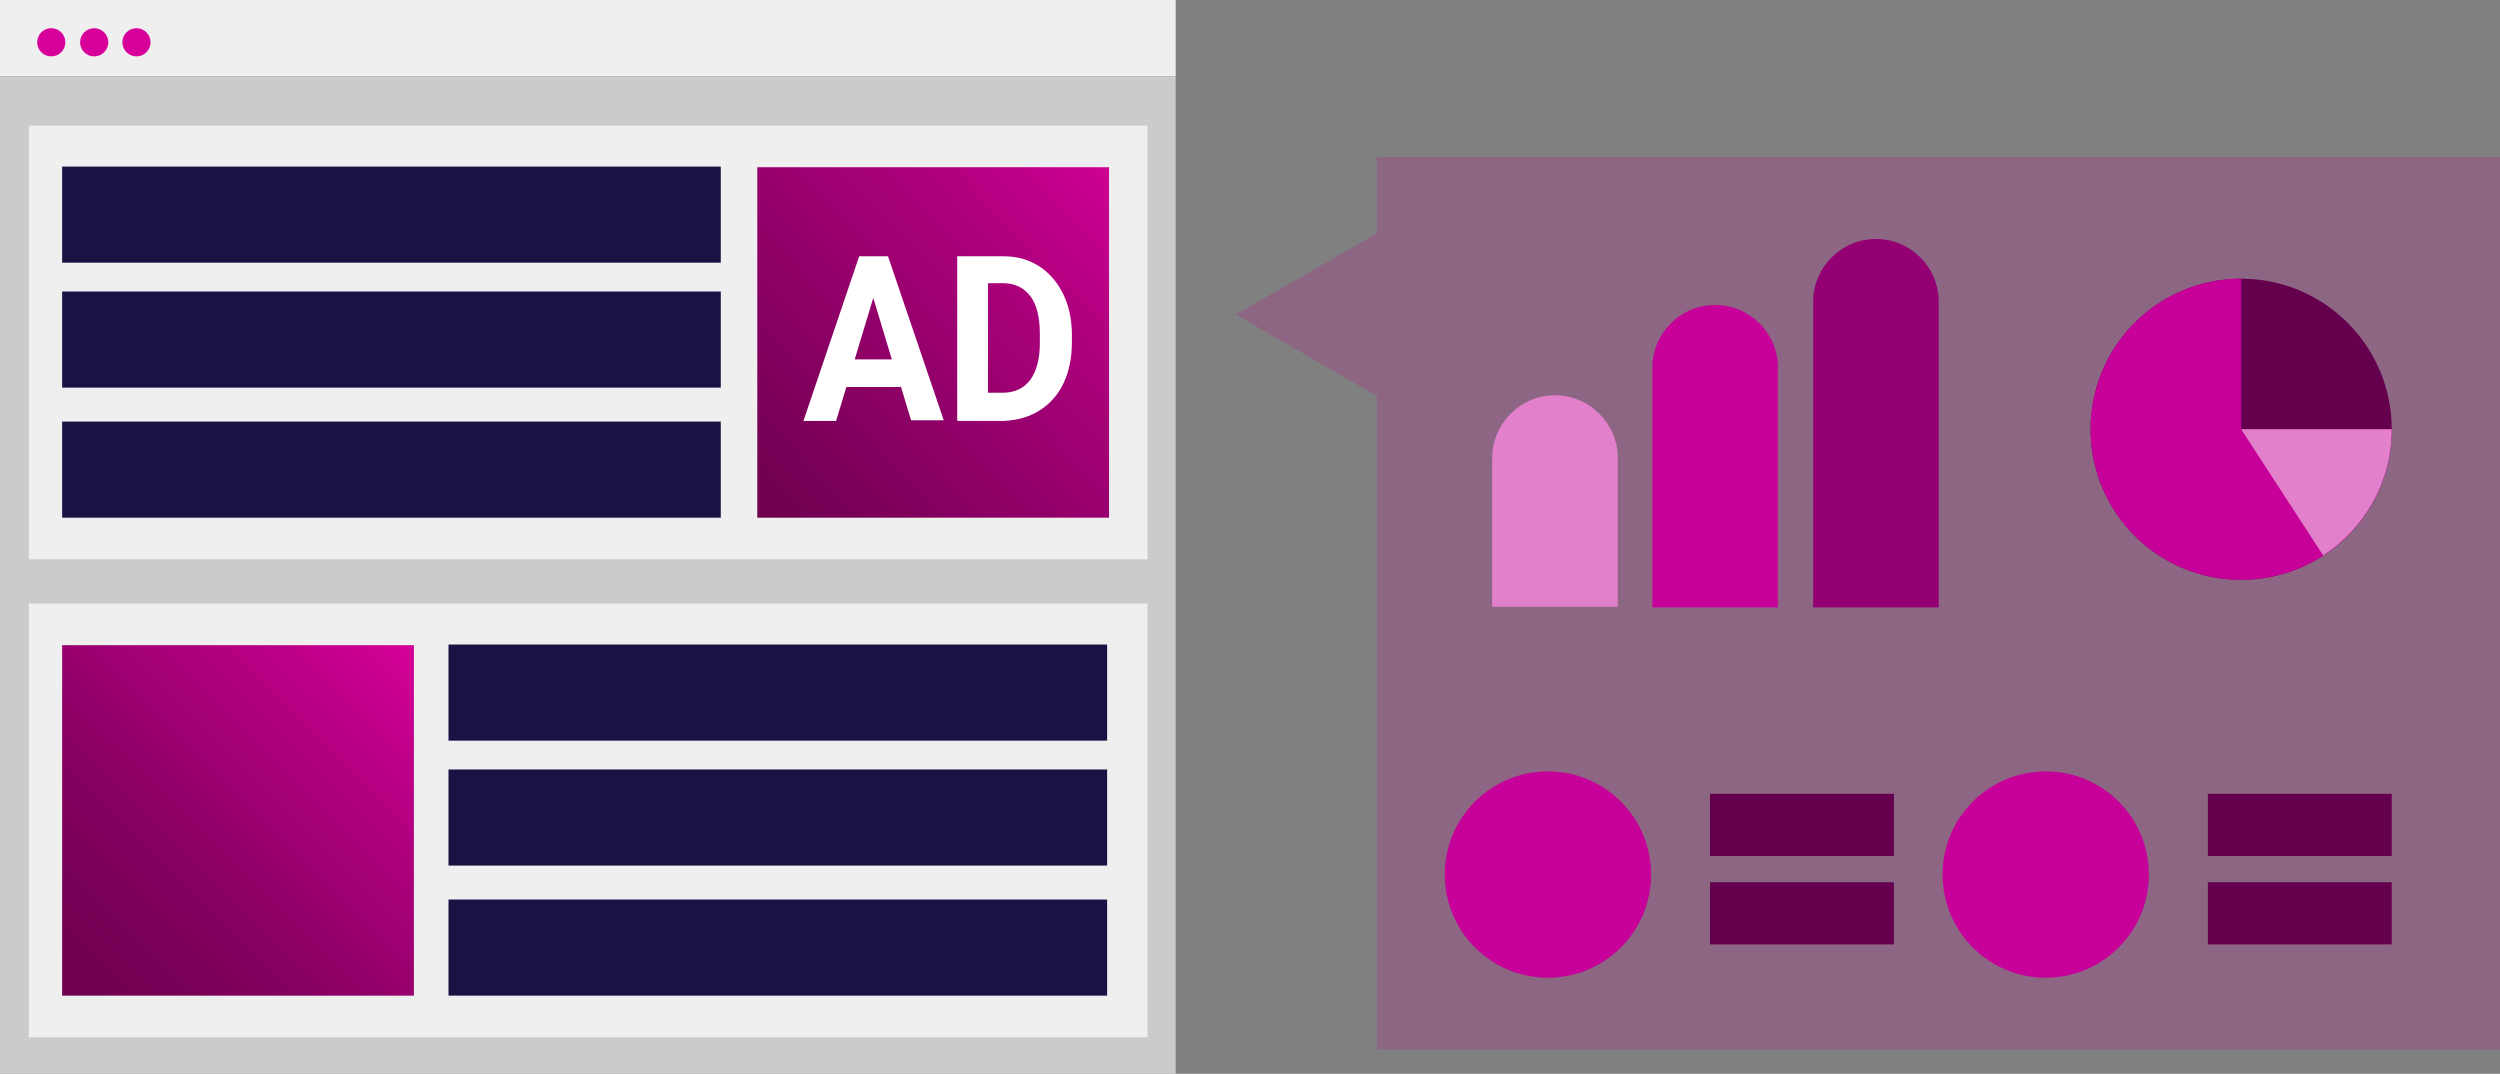
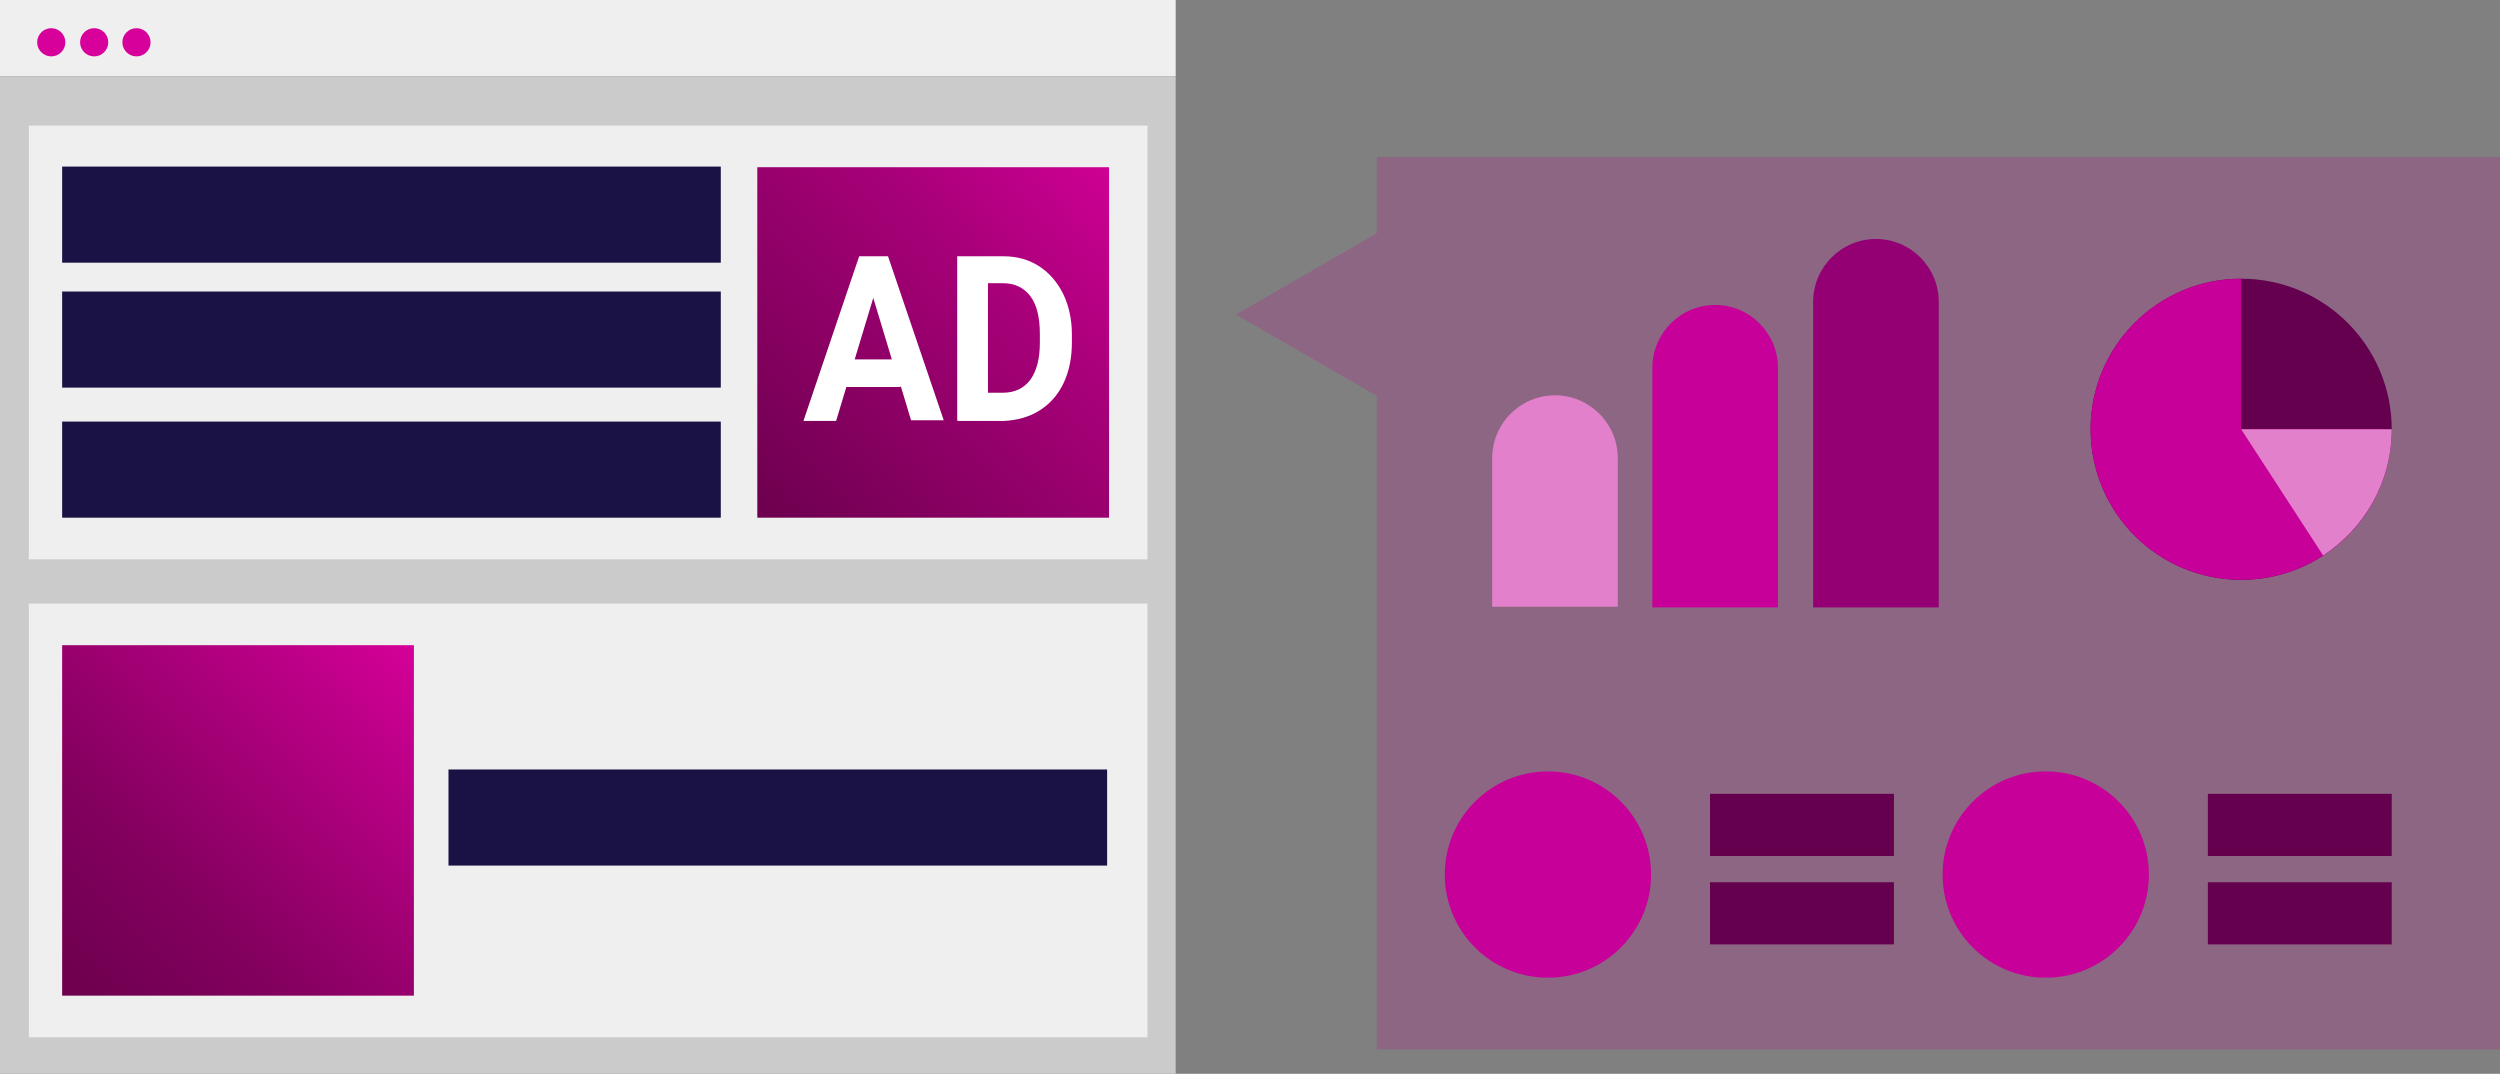
<svg xmlns="http://www.w3.org/2000/svg" id="Layer_2" version="1.1" viewBox="0 0 390.2 167.6">
  <rect x="0" y="0" width="390.2" height="167.6" fill="#808080" stroke="none" />
  <defs>
    <style>
      .st0 {
        fill: #1a1245;
      }

      .st1 {
        fill: url(#linear-gradient1);
      }

      .st2 {
        fill: #efefef;
      }

      .st3 {
        fill: #e280cb;
      }

      .st4 {
        fill: #d8009b;
      }

      .st5 {
        fill: url(#linear-gradient);
      }

      .st6, .st7 {
        isolation: isolate;
      }

      .st8 {
        fill: #fff;
      }

      .st9, .st7 {
        fill: #c60098;
      }

      .st10 {
        fill: #940073;
      }

      .st11 {
        fill: #cbcbcb;
      }

      .st12 {
        fill: none;
        stroke: #d8009b;
        stroke-dasharray: 0 5.2;
        stroke-miterlimit: 10;
        stroke-width: 2.5px;
      }

      .st7 {
        opacity: .2;
      }

      .st13 {
        fill: #64004d;
      }
    </style>
    <linearGradient id="linear-gradient" x1="118.9" y1="91.2" x2="178.8" y2="147.8" gradientTransform="translate(0 170) scale(1 -1)" gradientUnits="userSpaceOnUse">
      <stop offset="0" stop-color="#6e004f" />
      <stop offset=".6" stop-color="#a70078" />
      <stop offset="1" stop-color="#d8009b" />
    </linearGradient>
    <linearGradient id="linear-gradient1" x1="11.8" y1="16.6" x2="65.7" y2="70.7" gradientTransform="translate(0 170) scale(1 -1)" gradientUnits="userSpaceOnUse">
      <stop offset="0" stop-color="#6e004f" />
      <stop offset=".3" stop-color="#84005f" />
      <stop offset=".8" stop-color="#bf0089" />
      <stop offset="1" stop-color="#d8009b" />
    </linearGradient>
  </defs>
  <g id="Layer_1-2">
    <rect class="st2" width="183.5" height="11.9" />
    <circle class="st4" cx="8" cy="6.6" r="2.2" />
    <circle class="st4" cx="14.7" cy="6.6" r="2.2" />
    <circle class="st4" cx="21.3" cy="6.6" r="2.2" />
    <rect class="st11" y="11.9" width="183.5" height="155.7" />
    <rect class="st2" x="4.5" y="19.6" width="174.6" height="67.7" />
    <rect class="st0" x="9.7" y="26" width="102.8" height="15" />
    <rect class="st0" x="9.7" y="45.5" width="102.8" height="15" />
    <rect class="st0" x="9.7" y="65.8" width="102.8" height="15" />
    <rect class="st5" x="118.2" y="26.1" width="54.9" height="54.7" />
    <rect class="st2" x="4.5" y="94.2" width="174.6" height="67.7" />
-     <rect class="st0" x="70" y="100.6" width="102.8" height="15" />
    <rect class="st0" x="70" y="120.1" width="102.8" height="15" />
-     <rect class="st0" x="70" y="140.4" width="102.8" height="15" />
    <rect class="st1" x="9.7" y="100.7" width="54.9" height="54.7" />
    <g class="st6">
      <g class="st6">
        <path class="st8" d="M140.5,60.4h-8.4s-1.6,5.3-1.6,5.3h-5.1s8.7-25.7,8.7-25.7h4.5s8.7,25.6,8.7,25.6h-5.1s-1.6-5.3-1.6-5.3ZM133.4,56.1h5.8s-2.9-9.6-2.9-9.6l-2.9,9.6Z" />
        <path class="st8" d="M149.4,65.6v-25.6s7.2,0,7.2,0c2.1,0,3.9.5,5.5,1.5,1.6,1,2.9,2.5,3.8,4.3s1.4,4,1.4,6.4v1.2c0,2.4-.4,4.5-1.3,6.4-.9,1.9-2.2,3.3-3.8,4.3s-3.5,1.5-5.5,1.6h-7.2ZM154.2,44.2v17.1s2.3,0,2.3,0c1.9,0,3.3-.7,4.3-2,1-1.4,1.5-3.3,1.5-5.8v-1.4c0-2.6-.5-4.6-1.5-5.9-1-1.3-2.4-2-4.3-2h-2.4Z" />
      </g>
    </g>
    <polygon class="st7" points="390.2 24.5 214.9 24.5 214.9 36.4 192.9 49.1 214.9 61.8 214.9 163.8 390.2 163.8 390.2 24.5" />
    <path class="st3" d="M242.7,61.7h0c5.4,0,9.8,4.4,9.8,9.8v23.2h-19.6v-23.2c0-5.4,4.4-9.8,9.8-9.8h0Z" />
    <path class="st9" d="M267.7,47.6h0c5.4,0,9.8,4.4,9.8,9.8v37.4h-19.6v-37.4c0-5.4,4.4-9.8,9.8-9.8h0Z" />
    <path class="st10" d="M292.8,37.3h0c5.4,0,9.8,4.4,9.8,9.8v47.7h-19.6v-47.7c0-5.4,4.4-9.8,9.8-9.8h0Z" />
    <circle class="st13" cx="349.8" cy="67" r="23.5" />
    <path class="st9" d="M349.8,43.5c-13,0-23.5,10.5-23.5,23.5s10.5,23.5,23.5,23.5,23.5-10.5,23.5-23.5h-23.5s0-23.5,0-23.5Z" />
    <path class="st3" d="M349.8,67l12.8,19.7c6.4-4.2,10.7-11.4,10.7-19.7,0,0-23.5,0-23.5,0Z" />
    <line class="st12" x1="379.5" y1="106.5" x2="225.5" y2="106.5" />
    <rect class="st13" x="266.9" y="123.9" width="28.7" height="9.7" />
    <rect class="st13" x="266.9" y="137.7" width="28.7" height="9.7" />
    <circle class="st9" cx="241.6" cy="136.5" r="16.1" />
    <rect class="st13" x="344.6" y="123.9" width="28.7" height="9.7" />
    <rect class="st13" x="344.6" y="137.7" width="28.7" height="9.7" />
    <circle class="st9" cx="319.3" cy="136.5" r="16.1" />
  </g>
</svg>